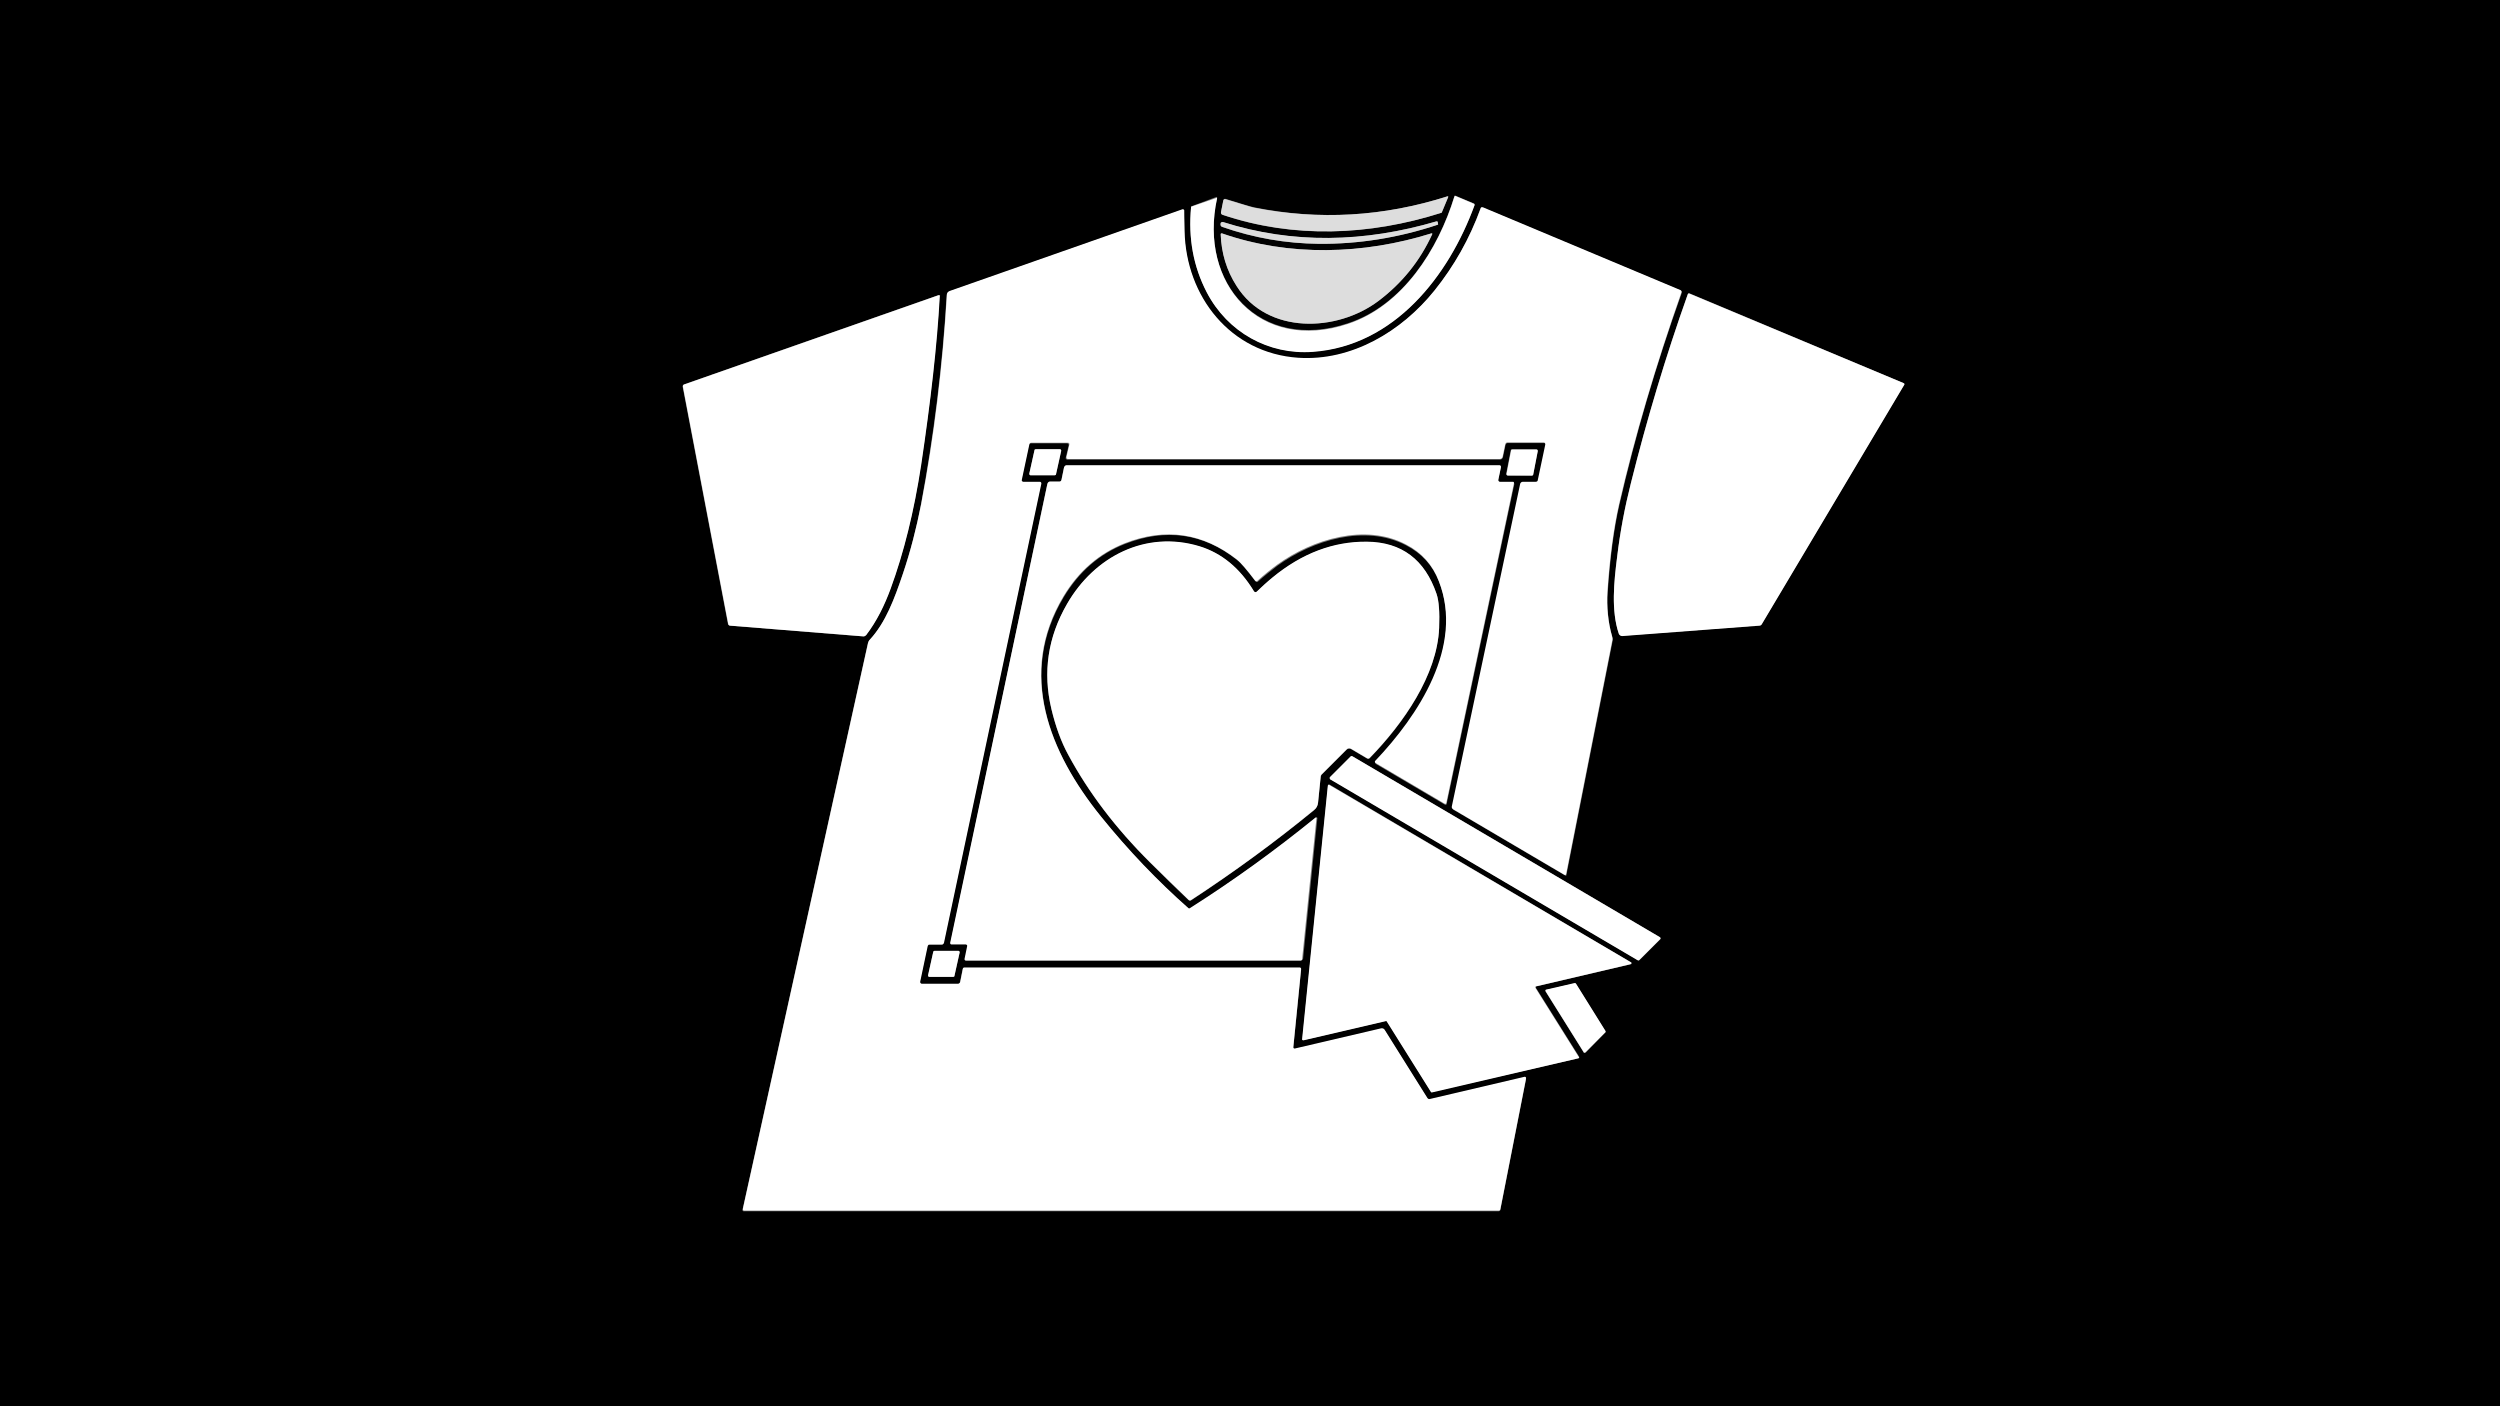
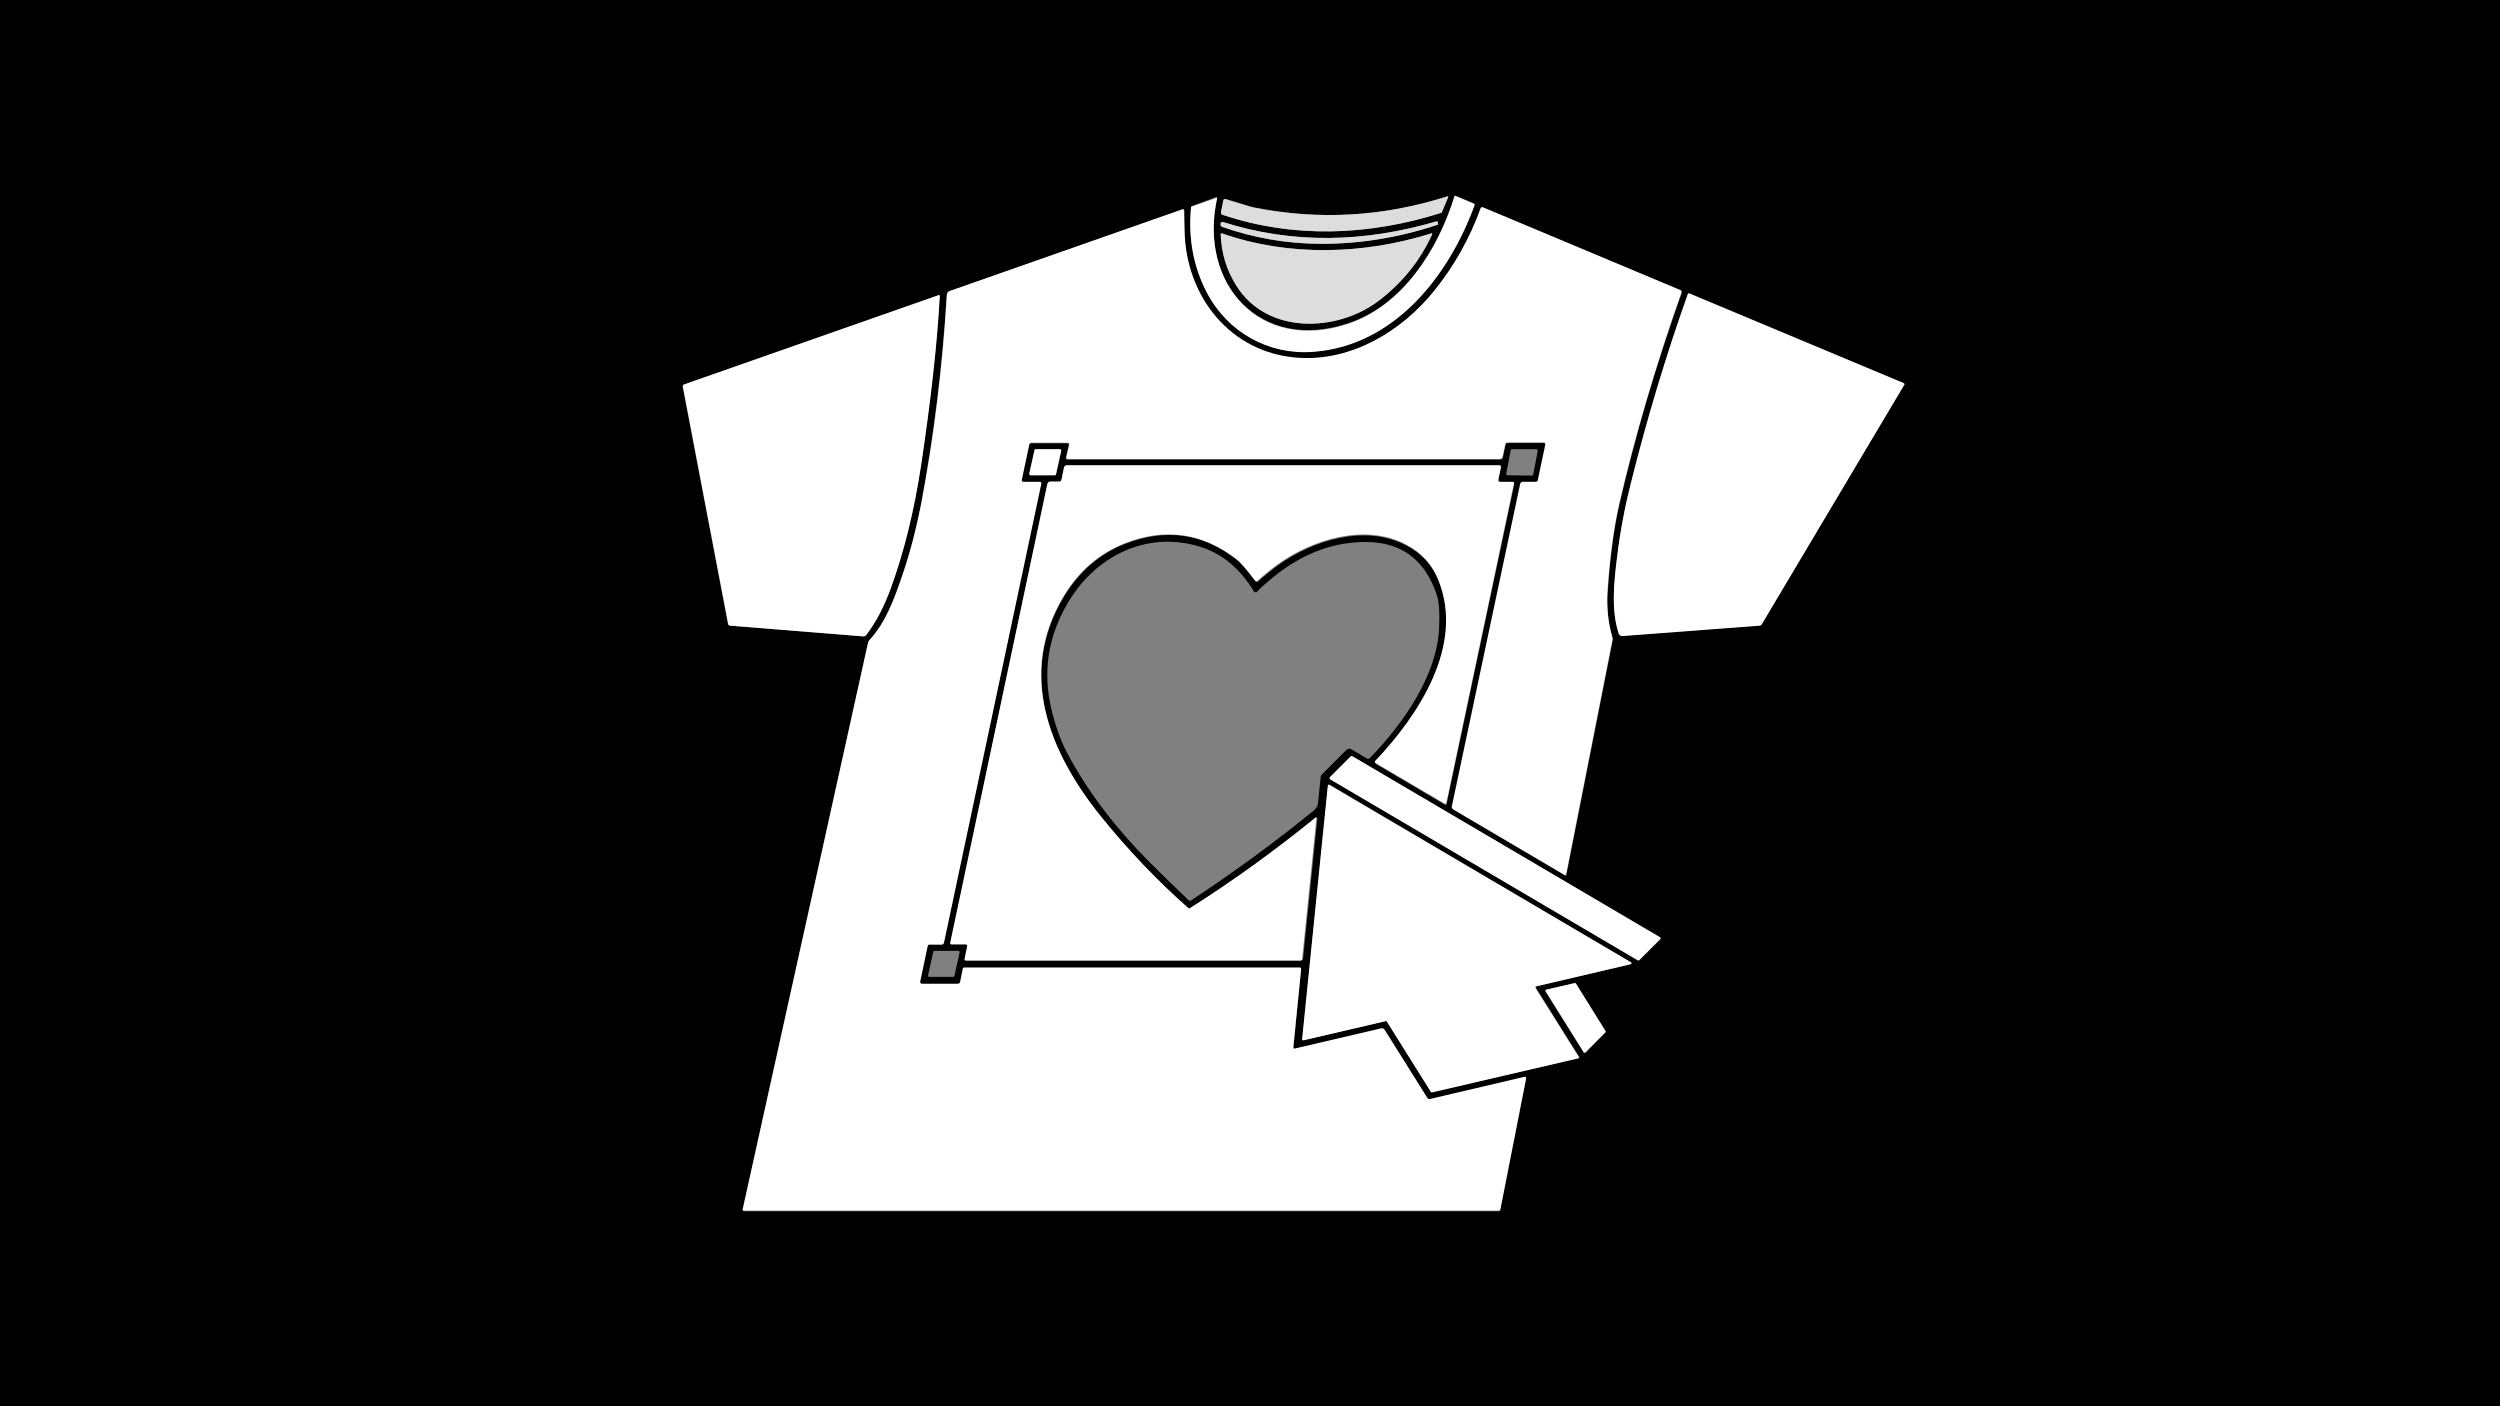
<svg xmlns="http://www.w3.org/2000/svg" id="Layer_1" x="0px" y="0px" viewBox="0 0 768 432" style="enable-background:new 0 0 768 432;" xml:space="preserve">
  <rect x="0" y="0" width="768" height="432" fill="#808080" stroke="none" />
  <style type="text/css">	.st0{fill:#DDDDDD;}	.st1{fill:#FFFFFF;}</style>
  <path d="M768,0v432H0V0H768z M444.7,60.3c-19.7,6.3-39.5,7.4-59.4,3.4c-1-0.2-4-1.1-8.8-2.6c-0.3-0.1-0.6,0.1-0.7,0.4c0,0,0,0,0,0.1 l-0.7,3.5c-0.1,0.4,0.1,0.8,0.5,0.9c21.8,7.4,45.1,6.4,67.1-0.6c0.1,0,0.1-0.1,0.2-0.1l2-4.8C444.9,60.5,444.9,60.4,444.7,60.3 C444.8,60.3,444.8,60.3,444.7,60.3z M366.2,63.3c-0.2,0-0.3,0.2-0.3,0.3c-0.9,9.5,0.7,18.2,4.8,26.1c6.4,12.3,19,19.3,32.6,18.3 c25-1.8,41.8-23.2,49.7-45.1c0.1-0.1,0-0.3-0.2-0.4l-5.7-2.4c-0.1-0.1-0.3,0-0.3,0.1l0,0c-5,16.4-15.9,33.6-32.7,39.1 c-27,9-46.1-12.3-40.2-38.6c0-0.1,0-0.2-0.1-0.2h-0.1L366.2,63.3z M454.8,64.1c-3.4,9.3-8.1,17.8-14.2,25.3 c-10.1,12.5-25.4,21.8-41.9,20.7c-20.8-1.4-34.5-18.9-34.9-39c-0.1-4.1-0.1-6.1-0.1-6.2c0-0.3-0.3-0.5-0.5-0.4h-0.1l-71.5,25.1 c-0.5,0.2-0.8,0.6-0.8,1.1c-1.3,21.9-4,43.3-7.9,64.3c-1.4,7.5-3.3,14.6-5.6,21.4c-2.6,7.7-5.3,15-10.2,20.3 c-0.2,0.2-0.4,0.5-0.5,0.9l-38.5,174c-0.1,0.2,0.1,0.5,0.3,0.5h0.1h231.9c0.2,0,0.5-0.2,0.5-0.4l7.9-40.2c0-0.2-0.1-0.5-0.3-0.5 c-0.1,0-0.1,0-0.2,0l-29,6.8c-0.3,0.1-0.6-0.1-0.8-0.3l-13.1-20.9c-0.2-0.4-0.7-0.6-1.1-0.5l-26.5,6.2c-0.2,0-0.4-0.1-0.5-0.3v-0.1 l2.4-24c0-0.2-0.1-0.5-0.4-0.5c0,0,0,0-0.1,0h-103c-0.3,0-0.5,0.2-0.5,0.4l-0.8,4c-0.1,0.3-0.4,0.6-0.7,0.6h-11.1 c-0.3,0-0.6-0.2-0.6-0.6v-0.1l2.3-10.9c0.1-0.3,0.3-0.5,0.6-0.5h3.8c0.3,0,0.6-0.2,0.6-0.5l29.9-141c0.1-0.3-0.1-0.6-0.4-0.6h-0.1 h-5c-0.3,0-0.5-0.2-0.5-0.5v-0.1l2.3-10.8c0.1-0.3,0.4-0.6,0.7-0.6h11.1c0.3,0,0.5,0.2,0.5,0.5v0.1l-0.9,3.8 c-0.1,0.3,0.1,0.5,0.4,0.6h0.1h132.9c0.4,0,0.8-0.3,0.9-0.7l0.8-3.8c0.1-0.3,0.3-0.6,0.7-0.6h11.1c0.3,0,0.6,0.2,0.6,0.6v0.1 l-2.3,10.9c-0.1,0.3-0.3,0.5-0.6,0.5h-4c-0.4,0-0.7,0.3-0.8,0.6l-21,99.1c-0.1,0.3,0.1,0.7,0.4,0.9l34.3,20.2c0.1,0.1,0.3,0,0.3-0.1 v-0.1l14.2-71.9c0.1-0.4,0.1-0.9-0.1-1.3c-1.3-4.2-1.7-9.3-1.4-13.6c0.7-10.5,1.9-19.6,3.6-27c4.8-20.8,11.1-42.5,19.1-64.9 c0.1-0.3,0-0.6-0.3-0.8l-60.6-25.4C455.3,63.6,454.9,63.7,454.8,64.1C454.8,64,454.8,64.1,454.8,64.1z M441.3,68 c-22.1,6.5-44.2,7.1-65.7,0.2c-0.3-0.1-0.6,0.1-0.7,0.4v0.1v0.1c-0.1,0.4,0.2,0.8,0.5,0.9c9.7,3.4,19.5,5.1,29.7,5.2 c12.1,0.1,24.4-1.8,36.6-5.9l0,0l-0.1-0.7C441.7,68.1,441.5,68,441.3,68L441.3,68z M439.7,71.7c-20.8,6.5-43.6,7.2-64.3,0 c-0.2-0.1-0.4,0-0.4,0.2V72c0.2,5.8,1.8,11.1,4.9,15.9c9.5,15,30.9,14.1,43.5,4.6c7.3-5.5,12.8-12.3,16.6-20.6c0-0.1,0-0.2-0.1-0.3 C439.8,71.7,439.7,71.7,439.7,71.7z M584.8,117.7L519,90.1c-0.2-0.1-0.4,0-0.5,0.2l0,0c-6.8,19.1-12.6,38.5-17.5,58.1 c-1.9,7.5-3.3,15-4.2,22.5c-1,7.8-1.9,16.6,0.5,23.7c0.2,0.4,0.6,0.7,1.1,0.7l42.2-3.2c0.3,0,0.5-0.2,0.6-0.4l43.8-73.6 C585.1,118,585,117.8,584.8,117.7L584.8,117.7z M288.2,90.7l-78.1,27.4c-0.3,0.1-0.4,0.4-0.4,0.7l13.9,72.8c0.1,0.3,0.3,0.5,0.6,0.6 l41,3.3c0.3,0,0.6-0.1,0.8-0.4c3.3-4.3,5.7-9.3,7.5-14.2c4.1-11.1,7.3-23.8,9.4-38.1c3-19.6,4.9-36.8,5.7-51.7 C288.6,90.9,288.4,90.7,288.2,90.7C288.3,90.7,288.3,90.7,288.2,90.7z M324,146c0.2,0,0.4-0.1,0.4-0.3l1.6-7.2 c0-0.2-0.1-0.5-0.3-0.5h-0.1h-7.4c-0.2,0-0.4,0.1-0.4,0.3l-1.6,7.2c0,0.2,0.1,0.5,0.3,0.5h0.1H324z M470.6,146.1 c0.2,0,0.4-0.2,0.4-0.4l1.4-7.2c0-0.2-0.1-0.5-0.4-0.5h-0.1h-7.4c-0.2,0-0.4,0.1-0.4,0.3l-1.4,7.2c0,0.2,0.1,0.5,0.3,0.5h0.1 L470.6,146.1L470.6,146.1z M404.1,251.2c-12.4,10-25.2,19.4-38.5,28c-0.1,0.1-0.3,0.1-0.4,0c-9.5-8.3-18.5-17.7-26.9-28.2 c-15.9-19.7-25.7-43.9-11.5-67.6c4.7-7.8,10.9-13.2,18.8-16.3c12.5-4.9,24.1-3.3,34.5,5c1.1,0.8,2.9,3,5.6,6.5 c0.2,0.2,0.5,0.3,0.7,0.1l0,0c2.1-1.9,4.2-3.5,6-4.9c10.9-7.9,27-12.8,39.5-6.3c4.9,2.5,8.3,6.3,10.2,11.3 c7.8,20-6.3,41.3-19.5,55.2c-0.2,0.2-0.2,0.4,0,0.6c0,0,0,0,0.1,0.1l21.2,12.5c0.2,0.1,0.4,0,0.5-0.1V247l20.8-98.3 c0-0.2-0.1-0.4-0.3-0.4c0,0,0,0-0.1,0h-4c-0.3,0-0.6-0.3-0.6-0.6v-0.1l0.8-3.8c0.1-0.3-0.1-0.5-0.4-0.6h-0.1h-133 c-0.3,0-0.6,0.2-0.7,0.6l-0.8,3.9c-0.1,0.3-0.3,0.5-0.6,0.5h-2.9c-0.4,0-0.7,0.3-0.8,0.6L292,289.7c0,0.2,0.1,0.4,0.3,0.4 c0,0,0,0,0.1,0h4.4c0.3,0,0.5,0.2,0.5,0.5v0.1l-0.8,3.9c0,0.2,0.1,0.4,0.3,0.4c0,0,0,0,0.1,0h102.9c0.2,0,0.4-0.2,0.5-0.4l4.4-43.3 c0-0.1-0.1-0.2-0.2-0.2C404.2,251.1,404.2,251.2,404.1,251.2z M385.2,181.7c-4.3-7.1-9.8-11.7-16.7-13.8c-16.5-5-32.3,3.1-40.7,17.7 c-5.9,10.2-7.5,21-4.8,32.3c1.3,5.4,3,10.1,5.2,14.1c6.2,11.5,14.6,22.5,25,32.9c4,4,8,7.9,11.9,11.6c0.2,0.2,0.6,0.3,0.8,0.1 c13.2-8.7,25.8-17.9,37.8-27.7c0.7-0.6,1.1-1.4,1.2-2.2l0.8-7.9c0-0.3,0.2-0.7,0.4-0.9l7.6-7.6c0.3-0.3,0.9-0.4,1.3-0.2l4.9,2.9 c0.3,0.2,0.7,0.1,0.9-0.1c10.3-10.6,20.6-25.3,21.3-39.9c0.2-4.9,0-8.4-0.8-10.5c-3.6-10.5-10.7-15.9-21.4-16 c-10.2-0.1-19.9,3.5-29,11c-1.6,1.3-3.2,2.7-4.9,4.4C385.8,182,385.5,182,385.2,181.7C385.3,181.8,385.3,181.7,385.2,181.7z  M408.6,238.7c-0.2,0.2-0.2,0.4,0,0.6c0,0,0.1,0,0.1,0.1l94.5,55.6c0.2,0.1,0.4,0.1,0.5-0.1l6.3-6.3c0.2-0.2,0.2-0.4,0-0.6 c0,0,0,0-0.1-0.1l-94.5-55.6c-0.2-0.1-0.4-0.1-0.5,0.1L408.6,238.7z M484.9,325.1c0.2,0,0.3-0.2,0.2-0.4v-0.1l-13.3-21.2 c-0.1-0.2,0-0.3,0.1-0.4h0.1l29-6.8c0.2,0,0.3-0.2,0.2-0.4c0-0.1-0.1-0.2-0.2-0.2L408.4,241c-0.2-0.1-0.3,0-0.4,0.1v0.1l-7.9,77.9 c0,0.2,0.1,0.3,0.3,0.4h0.1l25.3-5.9c0.1,0,0.3,0,0.3,0.1l13.5,21.6c0.1,0.1,0.2,0.2,0.3,0.1L484.9,325.1z M287.1,292.1 c-0.2,0-0.4,0.1-0.4,0.3l-1.6,7.2c0,0.2,0.1,0.5,0.3,0.5h0.1h7.3c0.2,0,0.4-0.1,0.4-0.3l1.6-7.2c0-0.2-0.1-0.5-0.3-0.5h-0.1H287.1z  M493.1,317.2c0.1-0.1,0.1-0.3,0.1-0.4l-9.1-14.6c-0.1-0.1-0.2-0.2-0.4-0.1l-8.7,2c-0.2,0-0.3,0.2-0.2,0.4v0.1l11.7,18.7 c0.1,0.2,0.3,0.2,0.5,0.1c0,0,0,0,0.1,0L493.1,317.2z" />
  <path class="st0" d="M444.7,60.3c0.1,0,0.2,0,0.2,0.1v0.1l-2,4.8c0,0.1-0.1,0.1-0.2,0.1c-22.1,7-45.3,7.9-67.1,0.6 c-0.4-0.1-0.6-0.5-0.5-0.9l0.7-3.5c0.1-0.3,0.3-0.5,0.6-0.4c0,0,0,0,0.1,0c4.9,1.5,7.8,2.4,8.8,2.6C405.2,67.7,425,66.6,444.7,60.3z " />
  <path class="st1" d="M373.9,60.9c-5.8,26.3,13.2,47.6,40.2,38.6c16.8-5.6,27.7-22.8,32.7-39.1c0-0.1,0.2-0.2,0.3-0.2l0,0l5.7,2.4 c0.1,0.1,0.2,0.2,0.2,0.4c-8,21.9-24.7,43.3-49.7,45.1c-13.6,1-26.2-6-32.6-18.3c-4.1-7.9-5.7-16.6-4.8-26.1c0-0.2,0.1-0.3,0.3-0.3 l7.5-2.6C373.8,60.8,373.9,60.8,373.9,60.9C373.9,60.8,373.9,60.8,373.9,60.9z" />
  <path class="st1" d="M455.6,63.7l60.6,25.4c0.3,0.1,0.5,0.5,0.3,0.8c-7.9,22.5-14.3,44.1-19.1,64.9c-1.7,7.5-2.9,16.5-3.6,27 c-0.3,4.3,0.2,9.5,1.4,13.6c0.1,0.4,0.2,0.9,0.1,1.3l-14.2,71.9c0,0.1-0.2,0.2-0.3,0.2h-0.1l-34.3-20.2c-0.3-0.2-0.5-0.5-0.4-0.9 l21-99.1c0.1-0.3,0.4-0.6,0.8-0.6h4c0.3,0,0.6-0.2,0.6-0.5l2.3-10.9c0.1-0.3-0.1-0.6-0.4-0.7h-0.1h-11.1c-0.3,0-0.6,0.2-0.7,0.6 l-0.8,3.8c-0.1,0.4-0.4,0.7-0.9,0.7H328.1c-0.3,0-0.5-0.2-0.5-0.5v-0.1l0.9-3.8c0.1-0.3-0.1-0.6-0.4-0.6H328h-11.1 c-0.4,0-0.7,0.2-0.7,0.6l-2.3,10.8c-0.1,0.3,0.1,0.5,0.4,0.6h0.1h5c0.3,0,0.5,0.2,0.5,0.5v0.1l-29.9,141c-0.1,0.3-0.3,0.5-0.6,0.5 h-3.8c-0.3,0-0.5,0.2-0.6,0.5l-2.3,10.9c-0.1,0.3,0.1,0.6,0.4,0.7h0.1h11.1c0.3,0,0.6-0.2,0.7-0.6l0.8-4c0-0.3,0.3-0.4,0.5-0.4h103 c0.2,0,0.4,0.2,0.4,0.4c0,0,0,0,0,0.1l-2.4,24c0,0.2,0.1,0.4,0.4,0.4h0.1l26.5-6.2c0.4-0.1,0.9,0.1,1.1,0.5l13.1,20.9 c0.2,0.3,0.5,0.4,0.8,0.3l29-6.8c0.2-0.1,0.5,0.1,0.5,0.3c0,0.1,0,0.1,0,0.2l-7.9,40.2c0,0.2-0.3,0.4-0.5,0.4H228.6 c-0.2,0-0.4-0.2-0.4-0.4v-0.1l38.5-174c0.1-0.3,0.2-0.6,0.5-0.9c4.9-5.3,7.6-12.6,10.2-20.3c2.3-6.8,4.1-13.9,5.6-21.4 c4-20.9,6.6-42.4,7.9-64.3c0-0.5,0.3-0.9,0.8-1.1l71.5-25.1c0.2-0.1,0.5,0,0.6,0.3v0.1c0,0.1,0,2.1,0.1,6.2 c0.4,20.2,14.1,37.6,34.9,39c16.4,1.1,31.8-8.1,41.9-20.7c6-7.5,10.8-15.9,14.2-25.3C454.9,63.7,455.2,63.6,455.6,63.7L455.6,63.7z" />
  <path class="st0" d="M441.3,68c0.2,0,0.3,0,0.4,0.2c0,0,0,0,0,0.1l0.1,0.7l0,0c-12.3,4.1-24.5,6-36.6,5.9c-10.1-0.1-20-1.8-29.7-5.2 c-0.4-0.1-0.6-0.5-0.5-0.9v-0.1c0-0.3,0.3-0.5,0.6-0.5h0.1C397.1,75,419.2,74.5,441.3,68z" />
  <path class="st0" d="M439.7,71.7c0.1,0,0.2,0,0.3,0.1v0.1c-3.8,8.3-9.3,15.1-16.6,20.6c-12.7,9.5-34,10.4-43.5-4.6 c-3.1-4.8-4.7-10.2-4.9-15.9c0-0.2,0.1-0.3,0.3-0.3h0.1C396,78.9,418.9,78.2,439.7,71.7z" />
  <path class="st1" d="M584.8,117.7c0.2,0.1,0.3,0.3,0.2,0.5l0,0l-43.8,73.6c-0.1,0.2-0.4,0.4-0.6,0.4l-42.2,3.2 c-0.5,0-0.9-0.2-1.1-0.7c-2.4-7.1-1.5-15.9-0.5-23.7c0.9-7.5,2.3-15,4.2-22.5c4.9-19.6,10.7-39,17.5-58.1c0.1-0.2,0.3-0.3,0.5-0.2 l0,0L584.8,117.7z" />
  <path class="st1" d="M288.7,91.1c-0.8,14.9-2.8,32.1-5.7,51.7c-2.2,14.3-5.3,26.9-9.4,38.1c-1.8,4.9-4.2,9.9-7.5,14.2 c-0.2,0.2-0.5,0.4-0.8,0.4l-41-3.3c-0.3,0-0.6-0.2-0.6-0.6l-13.9-72.8c-0.1-0.3,0.1-0.6,0.4-0.7l78.1-27.4c0.2-0.1,0.4,0,0.5,0.2 C288.7,91,288.7,91,288.7,91.1z" />
  <path class="st1" d="M324,146h-7.4c-0.2,0-0.4-0.2-0.4-0.4v-0.1l1.6-7.2c0-0.2,0.2-0.3,0.4-0.3h7.4c0.2,0,0.4,0.2,0.4,0.4v0.1 l-1.6,7.2C324.4,145.9,324.2,146,324,146z" />
-   <path class="st1" d="M470.6,146.1h-7.4c-0.2,0-0.4-0.2-0.4-0.4v-0.1l1.4-7.2c0-0.2,0.2-0.3,0.4-0.3h7.4c0.2,0,0.4,0.2,0.4,0.4v0.1 l-1.4,7.2C471,146,470.8,146.1,470.6,146.1z" />
  <path class="st1" d="M404.1,251.2c0.1-0.1,0.2-0.1,0.3,0c0,0,0.1,0.1,0,0.2l-4.4,43.3c0,0.2-0.2,0.4-0.5,0.4H296.7 c-0.2,0-0.4-0.2-0.4-0.4c0,0,0,0,0-0.1l0.8-3.9c0.1-0.3-0.1-0.5-0.4-0.6h-0.1h-4.4c-0.2,0-0.3-0.2-0.3-0.4c0,0,0,0,0-0.1l29.9-141.1 c0.1-0.3,0.4-0.6,0.8-0.6h2.9c0.3,0,0.5-0.2,0.6-0.5l0.8-3.9c0.1-0.3,0.4-0.6,0.7-0.6h133c0.3,0,0.5,0.2,0.5,0.5v0.1l-0.8,3.8 c-0.1,0.3,0.1,0.6,0.4,0.7h0.1h4c0.2,0,0.3,0.2,0.3,0.3c0,0,0,0,0,0.1l-20.8,98.3c0,0.2-0.2,0.3-0.4,0.2h-0.1l-21.2-12.5 c-0.2-0.1-0.3-0.4-0.2-0.6c0,0,0-0.1,0.1-0.1c13.2-13.9,27.3-35.2,19.5-55.2c-1.9-5-5.3-8.8-10.2-11.3c-12.4-6.5-28.6-1.6-39.5,6.3 c-1.9,1.4-3.9,3-6,4.9c-0.2,0.2-0.5,0.2-0.7,0l0,0c-2.6-3.5-4.5-5.6-5.6-6.5c-10.5-8.2-22-9.9-34.5-5c-7.8,3.1-14.1,8.5-18.8,16.3 c-14.2,23.7-4.4,47.9,11.5,67.6c8.4,10.4,17.4,19.8,26.9,28.2c0.1,0.1,0.3,0.1,0.4,0C378.9,270.5,391.8,261.2,404.1,251.2z" />
-   <path class="st1" d="M386,181.8c1.7-1.6,3.3-3.1,4.9-4.4c9.1-7.5,18.8-11.1,29-11c10.7,0.1,17.8,5.5,21.4,16c0.7,2.1,1,5.6,0.8,10.5 c-0.6,14.5-11,29.3-21.3,39.9c-0.2,0.3-0.6,0.3-0.9,0.1L415,230c-0.4-0.2-0.9-0.2-1.3,0.2l-7.6,7.6c-0.3,0.2-0.4,0.6-0.4,0.9 l-0.8,7.9c-0.1,0.9-0.5,1.7-1.2,2.2c-11.9,9.8-24.5,19-37.8,27.7c-0.3,0.2-0.6,0.1-0.8-0.1c-3.9-3.7-7.8-7.6-11.9-11.6 c-10.5-10.4-18.8-21.4-25-32.9c-2.2-4-3.9-8.7-5.2-14.1c-2.7-11.3-1.1-22.1,4.8-32.3c8.4-14.6,24.2-22.7,40.7-17.7 c6.8,2.1,12.4,6.7,16.7,13.8C385.4,181.9,385.7,182,386,181.8C385.9,181.9,386,181.8,386,181.8z" />
  <path class="st1" d="M408.6,238.7l6.3-6.3c0.1-0.1,0.3-0.2,0.5-0.1l94.5,55.6c0.2,0.1,0.3,0.4,0.1,0.6c0,0,0,0.1-0.1,0.1l-6.3,6.3 c-0.1,0.1-0.3,0.2-0.5,0.1l-94.5-55.6C408.5,239.2,408.4,238.9,408.6,238.7L408.6,238.7z" />
  <path class="st1" d="M484.9,325.1l-45,10.5c-0.1,0-0.3,0-0.3-0.1L426,313.8c-0.1-0.1-0.2-0.2-0.3-0.1l-25.3,5.9 c-0.2,0-0.3-0.1-0.4-0.2v-0.1l7.9-77.9c0-0.2,0.2-0.3,0.3-0.3h0.1l92.7,54.5c0.2,0.1,0.2,0.3,0.1,0.4c0,0.1-0.1,0.1-0.2,0.2l-29,6.8 c-0.2,0-0.3,0.2-0.2,0.4v0.1l13.3,21.2C485.2,324.8,485.1,325,484.9,325.1L484.9,325.1z" />
-   <path class="st1" d="M287.1,292.1h7.3c0.2,0,0.4,0.2,0.4,0.4v0.1l-1.6,7.2c0,0.2-0.2,0.3-0.4,0.3h-7.3c-0.2,0-0.4-0.2-0.4-0.4v-0.1 l1.6-7.2C286.7,292.3,286.9,292.1,287.1,292.1z" />
  <path class="st1" d="M493.1,317.2l-6.1,6.1c-0.1,0.1-0.3,0.1-0.5,0c0,0,0,0,0-0.1l-11.7-18.7c-0.1-0.2,0-0.4,0.1-0.5h0.1l8.7-2 c0.1,0,0.3,0,0.4,0.1l9.1,14.6C493.3,317,493.3,317.1,493.1,317.2z" />
</svg>